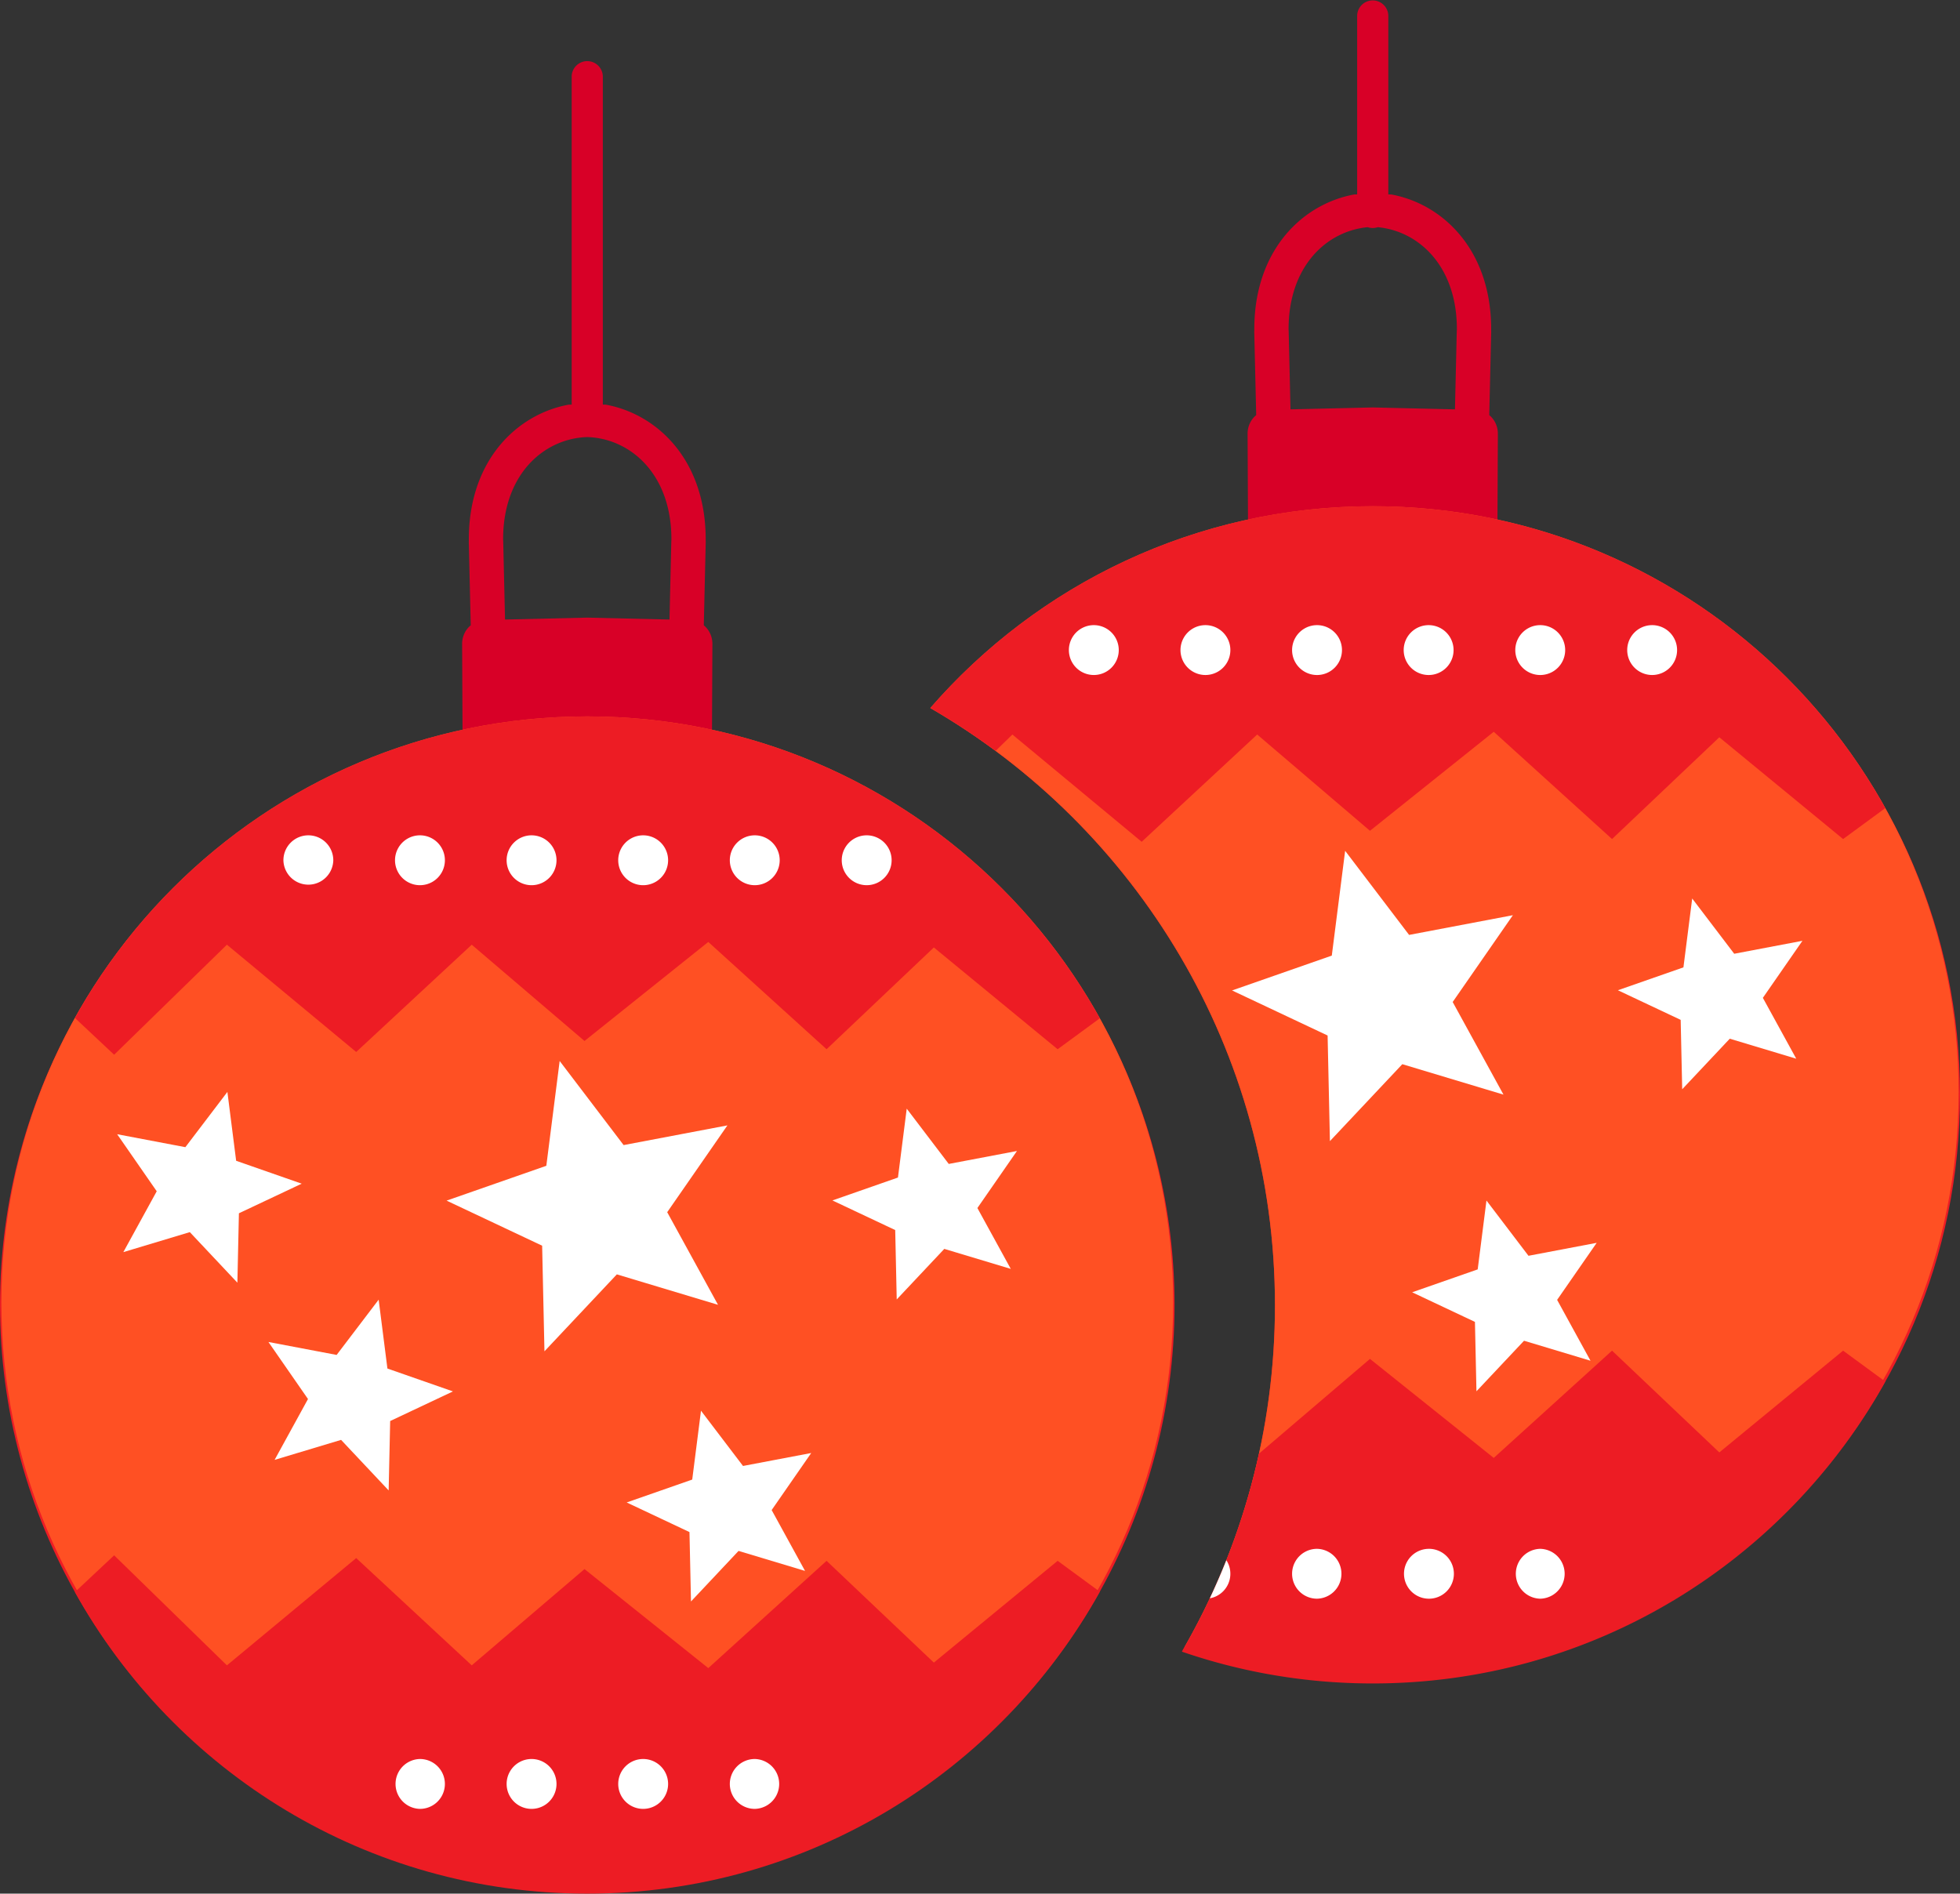
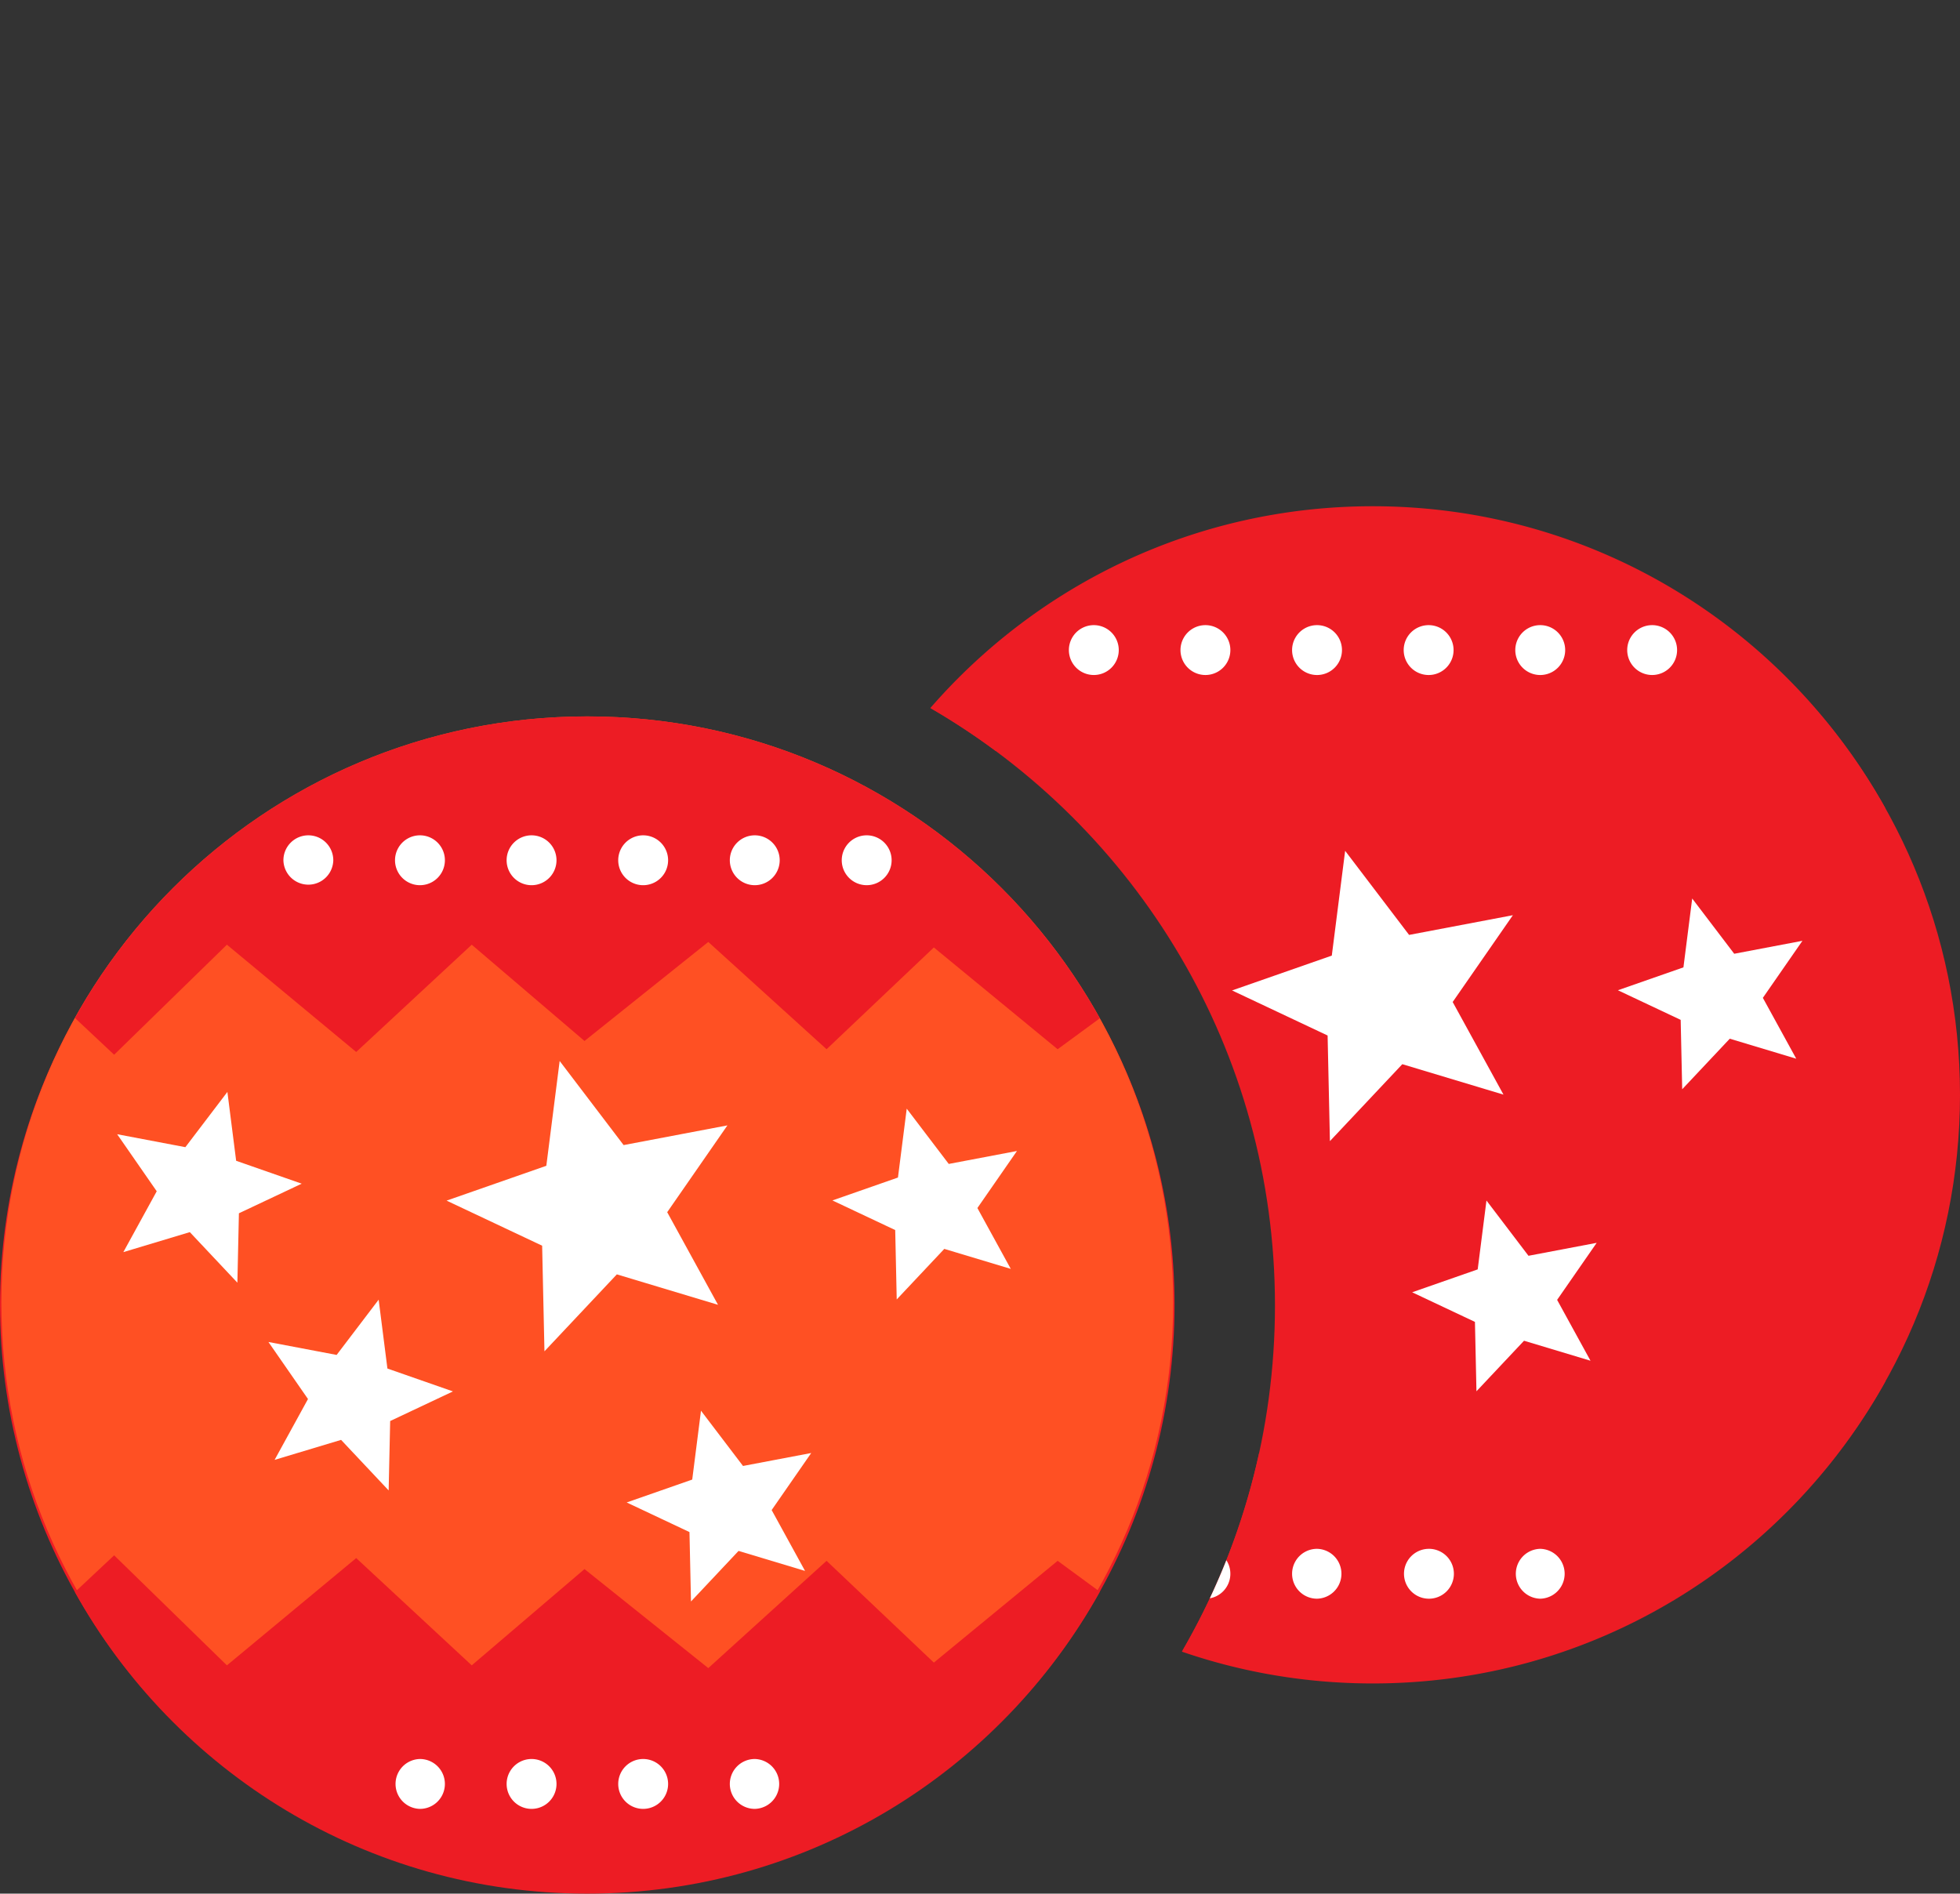
<svg xmlns="http://www.w3.org/2000/svg" shape-rendering="geometricPrecision" text-rendering="geometricPrecision" image-rendering="optimizeQuality" fill-rule="evenodd" clip-rule="evenodd" viewBox="0 0 512 494.701">
  <rect x="0" y="0" width="512" height="494.701" fill="#333333" stroke="none" />
-   <path fill="#D80027" fill-rule="nonzero" d="M149.336 105.694v-85.78a4.07 4.07 0 018.136 0v85.78l.812.024c2.677.496 5.3 1.359 7.784 2.579 10.351 5.087 18.43 16.313 18.275 33.054v.051l.018.002-.512 21.955c1.408 1.158 2.256 2.925 2.248 4.878l-.172 37.241h-65.034l-.174-37.241c-.008-1.953.84-3.72 2.25-4.878l-.512-21.955.018-.002v-.051c-.155-16.741 7.924-27.967 18.275-33.054a30.107 30.107 0 017.784-2.579l.804-.024zm4.072 8.489a21.121 21.121 0 00-8.713 2.173c-7.508 3.689-13.369 12.092-13.267 24.839h.018l.482 20.656 21.48-.501 21.48.501.48-20.656h.018c.104-12.747-5.76-21.15-13.265-24.839a21.121 21.121 0 00-8.713-2.173zM359.901 59.352c-.41.14-.853.215-1.309.215-.458 0-.9-.075-1.31-.215a21.225 21.225 0 00-7.403 2.095c-7.508 3.689-13.37 12.092-13.267 24.839h.018l.482 20.656 21.48-.5 21.479.5.48-20.656h.018c.105-12.747-5.759-21.15-13.265-24.839a21.225 21.225 0 00-7.403-2.095zm-5.378-8.567V4.068a4.07 4.07 0 018.137 0v46.717l.808.024c2.676.497 5.3 1.359 7.784 2.579 10.35 5.087 18.43 16.313 18.274 33.054v.051l.018.002-.512 21.955c1.408 1.158 2.257 2.925 2.249 4.878l-.173 37.242H326.074l-.173-37.242c-.009-1.953.84-3.72 2.25-4.878l-.513-21.955.019-.002v-.051c-.156-16.741 7.924-27.967 18.274-33.054a30.151 30.151 0 017.785-2.579l.807-.024z" />
  <path fill="#ED1C24" d="M358.592 132.613c84.724 0 153.408 68.684 153.408 153.409 0 84.724-68.684 153.408-153.408 153.408-17.392 0-34.102-2.9-49.685-8.231 15.354-26.522 24.146-57.319 24.146-90.171 0-66.63-36.158-124.812-89.922-156.007 28.121-32.119 69.418-52.408 115.461-52.408z" />
-   <path fill="#FF5023" d="M358.592 132.252c84.529 0 153.051 68.523 153.051 153.052 0 84.527-68.522 153.052-153.051 153.052-17.199 0-33.733-2.839-49.162-8.069 15.029-26.317 23.623-56.783 23.623-89.259 0-66.675-36.206-124.89-90.028-156.07 28.061-32.29 69.428-52.706 115.567-52.706z" />
  <path fill="#ED1C24" d="M358.592 132.252c57.61 0 107.774 31.835 133.89 78.865l-11.019 8.079-32.335-26.587-28.024 26.587-30.897-28.024-32.335 25.868-29.461-25.151-30.178 28.025-33.771-28.025-4.387 4.28a180.707 180.707 0 00-17.04-11.205c28.059-32.291 69.42-52.712 115.557-52.712zM358.592 439.792c57.61 0 107.774-31.836 133.89-78.864l-11.019-8.079-32.335 26.587-28.024-26.587-30.897 28.022-32.335-25.868-29.006 24.763a179.071 179.071 0 01-20.127 51.718c15.628 5.382 32.396 8.308 49.853 8.308z" />
  <path fill="#fff" d="M351.384 222.271l16.706 21.967 27.112-5.147-15.727 22.677 13.273 24.196-26.428-7.951-18.912 20.099-.604-27.59-24.96-11.774 26.055-9.101zM388.301 313.631l10.977 14.435 17.815-3.382-10.334 14.901 8.721 15.899-17.365-5.225-12.427 13.207-.396-18.129-16.402-7.737 17.121-5.98zM442.044 234.729l10.978 14.435 17.815-3.382-10.334 14.9 8.721 15.899-17.365-5.224-12.427 13.207-.397-18.129-16.401-7.737 17.121-5.98zM285.732 163.314a6.516 6.516 0 016.516 6.513 6.516 6.516 0 01-6.516 6.514 6.513 6.513 0 010-13.027zm145.77 0a6.514 6.514 0 11-.001 13.027 6.514 6.514 0 01.001-13.027zm-29.154 0a6.515 6.515 0 11-.001 13.03 6.515 6.515 0 01.001-13.03zm-29.153 0a6.515 6.515 0 11-6.516 6.513 6.515 6.515 0 016.516-6.513zm-29.154 0a6.515 6.515 0 11-.001 13.03 6.515 6.515 0 01.001-13.03zm-29.155 0a6.514 6.514 0 11.002 13.028 6.514 6.514 0 01-.002-13.028zM320.356 407.598a6.515 6.515 0 01-4.318 9.95 179.56 179.56 0 004.318-9.95zm81.992-2.976a6.516 6.516 0 010 13.029 6.516 6.516 0 010-13.029zm-29.153 0a6.516 6.516 0 11-.003 13.031 6.516 6.516 0 01.003-13.031zm-29.154 0a6.516 6.516 0 010 13.029 6.514 6.514 0 110-13.029z" />
  <circle fill="#ED1C24" cx="153.408" cy="340.931" r="153.408" />
  <path fill="#FF5023" d="M153.408 187.161c84.53 0 153.052 68.522 153.052 153.052 0 84.527-68.522 153.051-153.052 153.051C68.879 493.264.356 424.74.356 340.213c0-84.53 68.523-153.052 153.052-153.052z" />
  <path fill="#ED1C24" d="M153.408 187.16c57.61 0 107.774 31.836 133.89 78.865l-11.018 8.079-32.334-26.587-28.025 26.587-30.898-28.023-32.334 25.869-29.46-25.152-30.18 28.025-33.772-28.025-29.46 28.744-10.248-9.607c26.129-46.98 76.267-78.775 133.839-78.775zM153.408 494.701c57.61 0 107.774-31.835 133.89-78.864l-11.018-8.079-32.334 26.586-28.025-26.586-30.898 28.022-32.334-25.868-29.46 25.151-30.18-28.024-33.772 28.024-29.46-28.743-10.248 9.607c26.129 46.98 76.267 78.774 133.839 78.774z" />
  <path fill="#fff" d="M146.2 277.179l16.706 21.968 27.112-5.146-15.727 22.676 13.273 24.196-26.427-7.953-18.911 20.101-.605-27.59-24.96-11.775 26.054-9.1 3.485-27.377zm-86.801 8.08l-10.978 14.433-17.815-3.381 10.334 14.9-8.721 15.899 17.365-5.224 12.426 13.207.398-18.129 16.401-7.737-17.121-5.979-2.289-17.989zm39.514 54.274l-10.977 14.435-17.816-3.382 10.334 14.901-8.72 15.898 17.364-5.224 12.427 13.207.397-18.131 16.401-7.737-17.12-5.978-2.29-17.989zm137.949-49.896l10.977 14.435 17.815-3.382-10.334 14.901 8.721 15.899-17.366-5.225-12.427 13.208-.395-18.129-16.403-7.737 17.12-5.981 2.292-17.989zM183.117 368.54l10.977 14.435 17.816-3.382-10.334 14.901 8.721 15.898-17.366-5.224-12.426 13.207-.397-18.129-16.401-7.737 17.12-5.98zM80.549 218.223a6.515 6.515 0 016.515 6.513 6.516 6.516 0 01-13.029 0 6.515 6.515 0 016.514-6.513zm145.77 0a6.514 6.514 0 11-.001 13.027 6.514 6.514 0 01.001-13.027zm-29.154 0a6.514 6.514 0 11-6.516 6.513 6.516 6.516 0 016.516-6.513zm-29.154 0a6.515 6.515 0 11-.001 13.03 6.515 6.515 0 01.001-13.03zm-29.153 0a6.515 6.515 0 11-6.516 6.513 6.515 6.515 0 016.516-6.513zm-29.156 0a6.514 6.514 0 11.003 13.029 6.514 6.514 0 01-.003-13.029zM109.702 459.53a6.514 6.514 0 110 13.029 6.516 6.516 0 010-13.029zm87.463 0a6.516 6.516 0 010 13.029 6.516 6.516 0 01-6.516-6.513 6.518 6.518 0 016.516-6.516zm-29.154 0a6.514 6.514 0 110 13.029 6.513 6.513 0 01-6.515-6.513 6.516 6.516 0 016.515-6.516zm-29.153 0a6.514 6.514 0 110 13.029 6.514 6.514 0 110-13.029z" />
</svg>